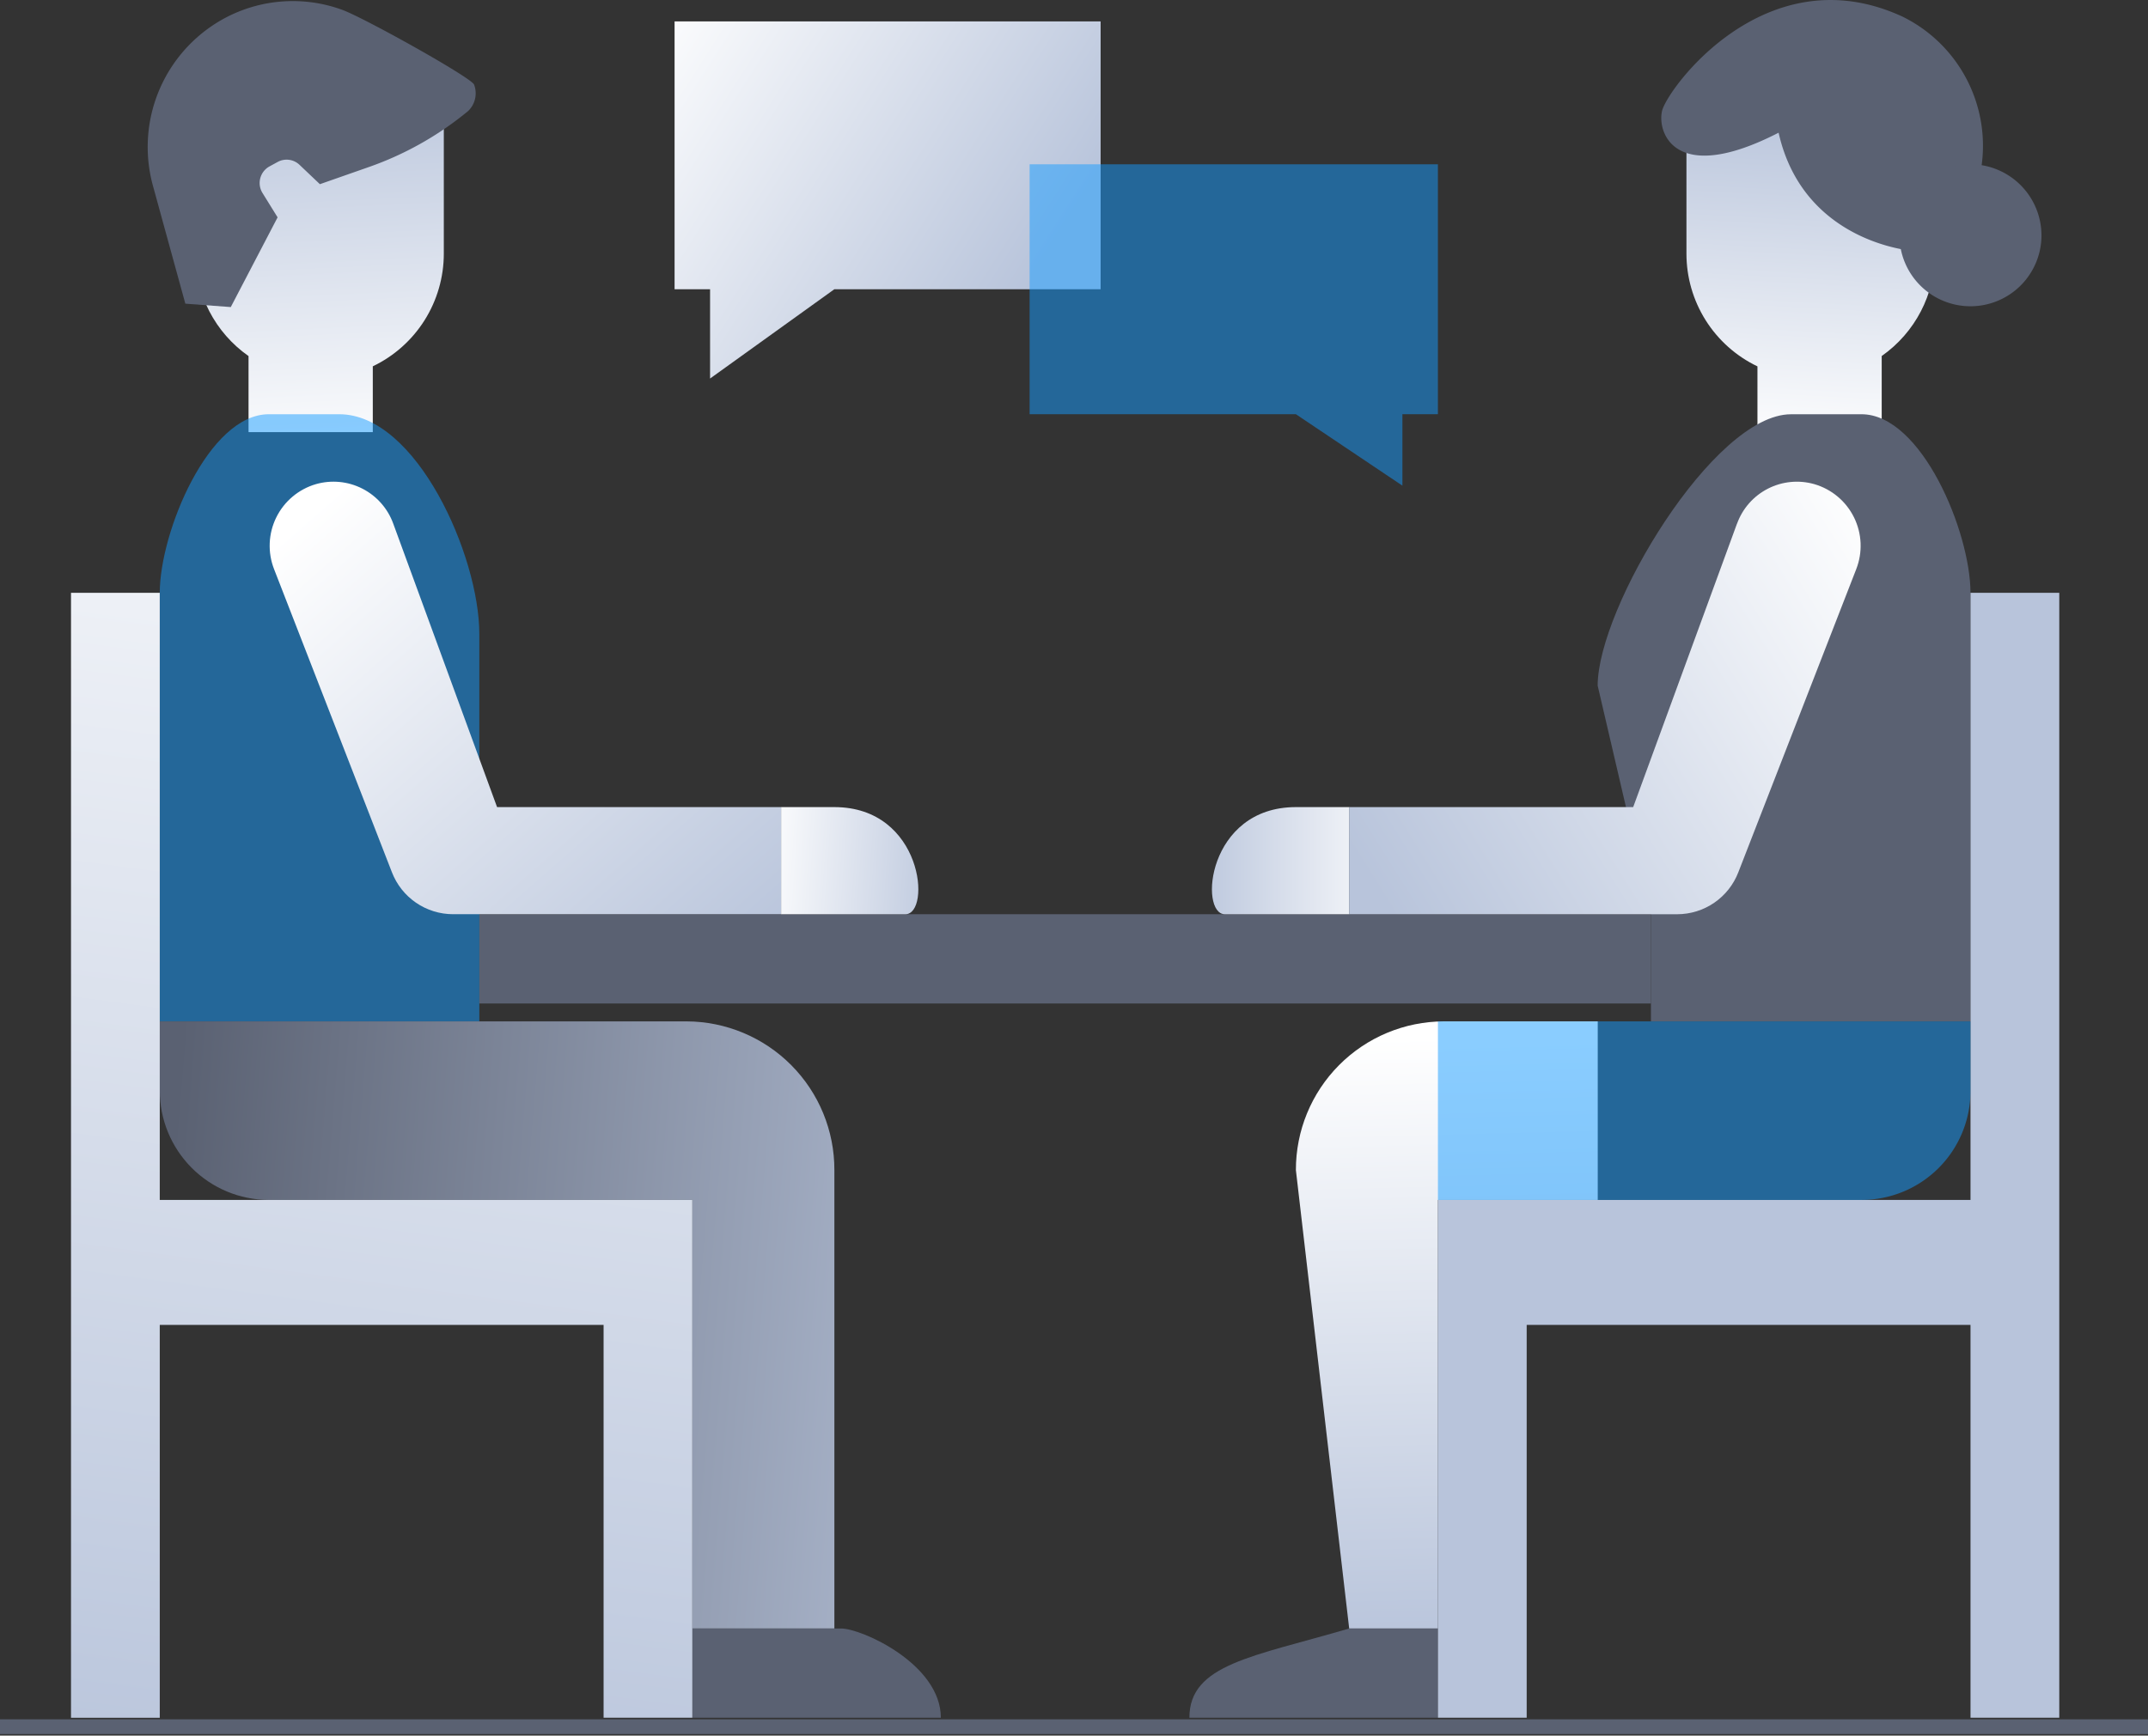
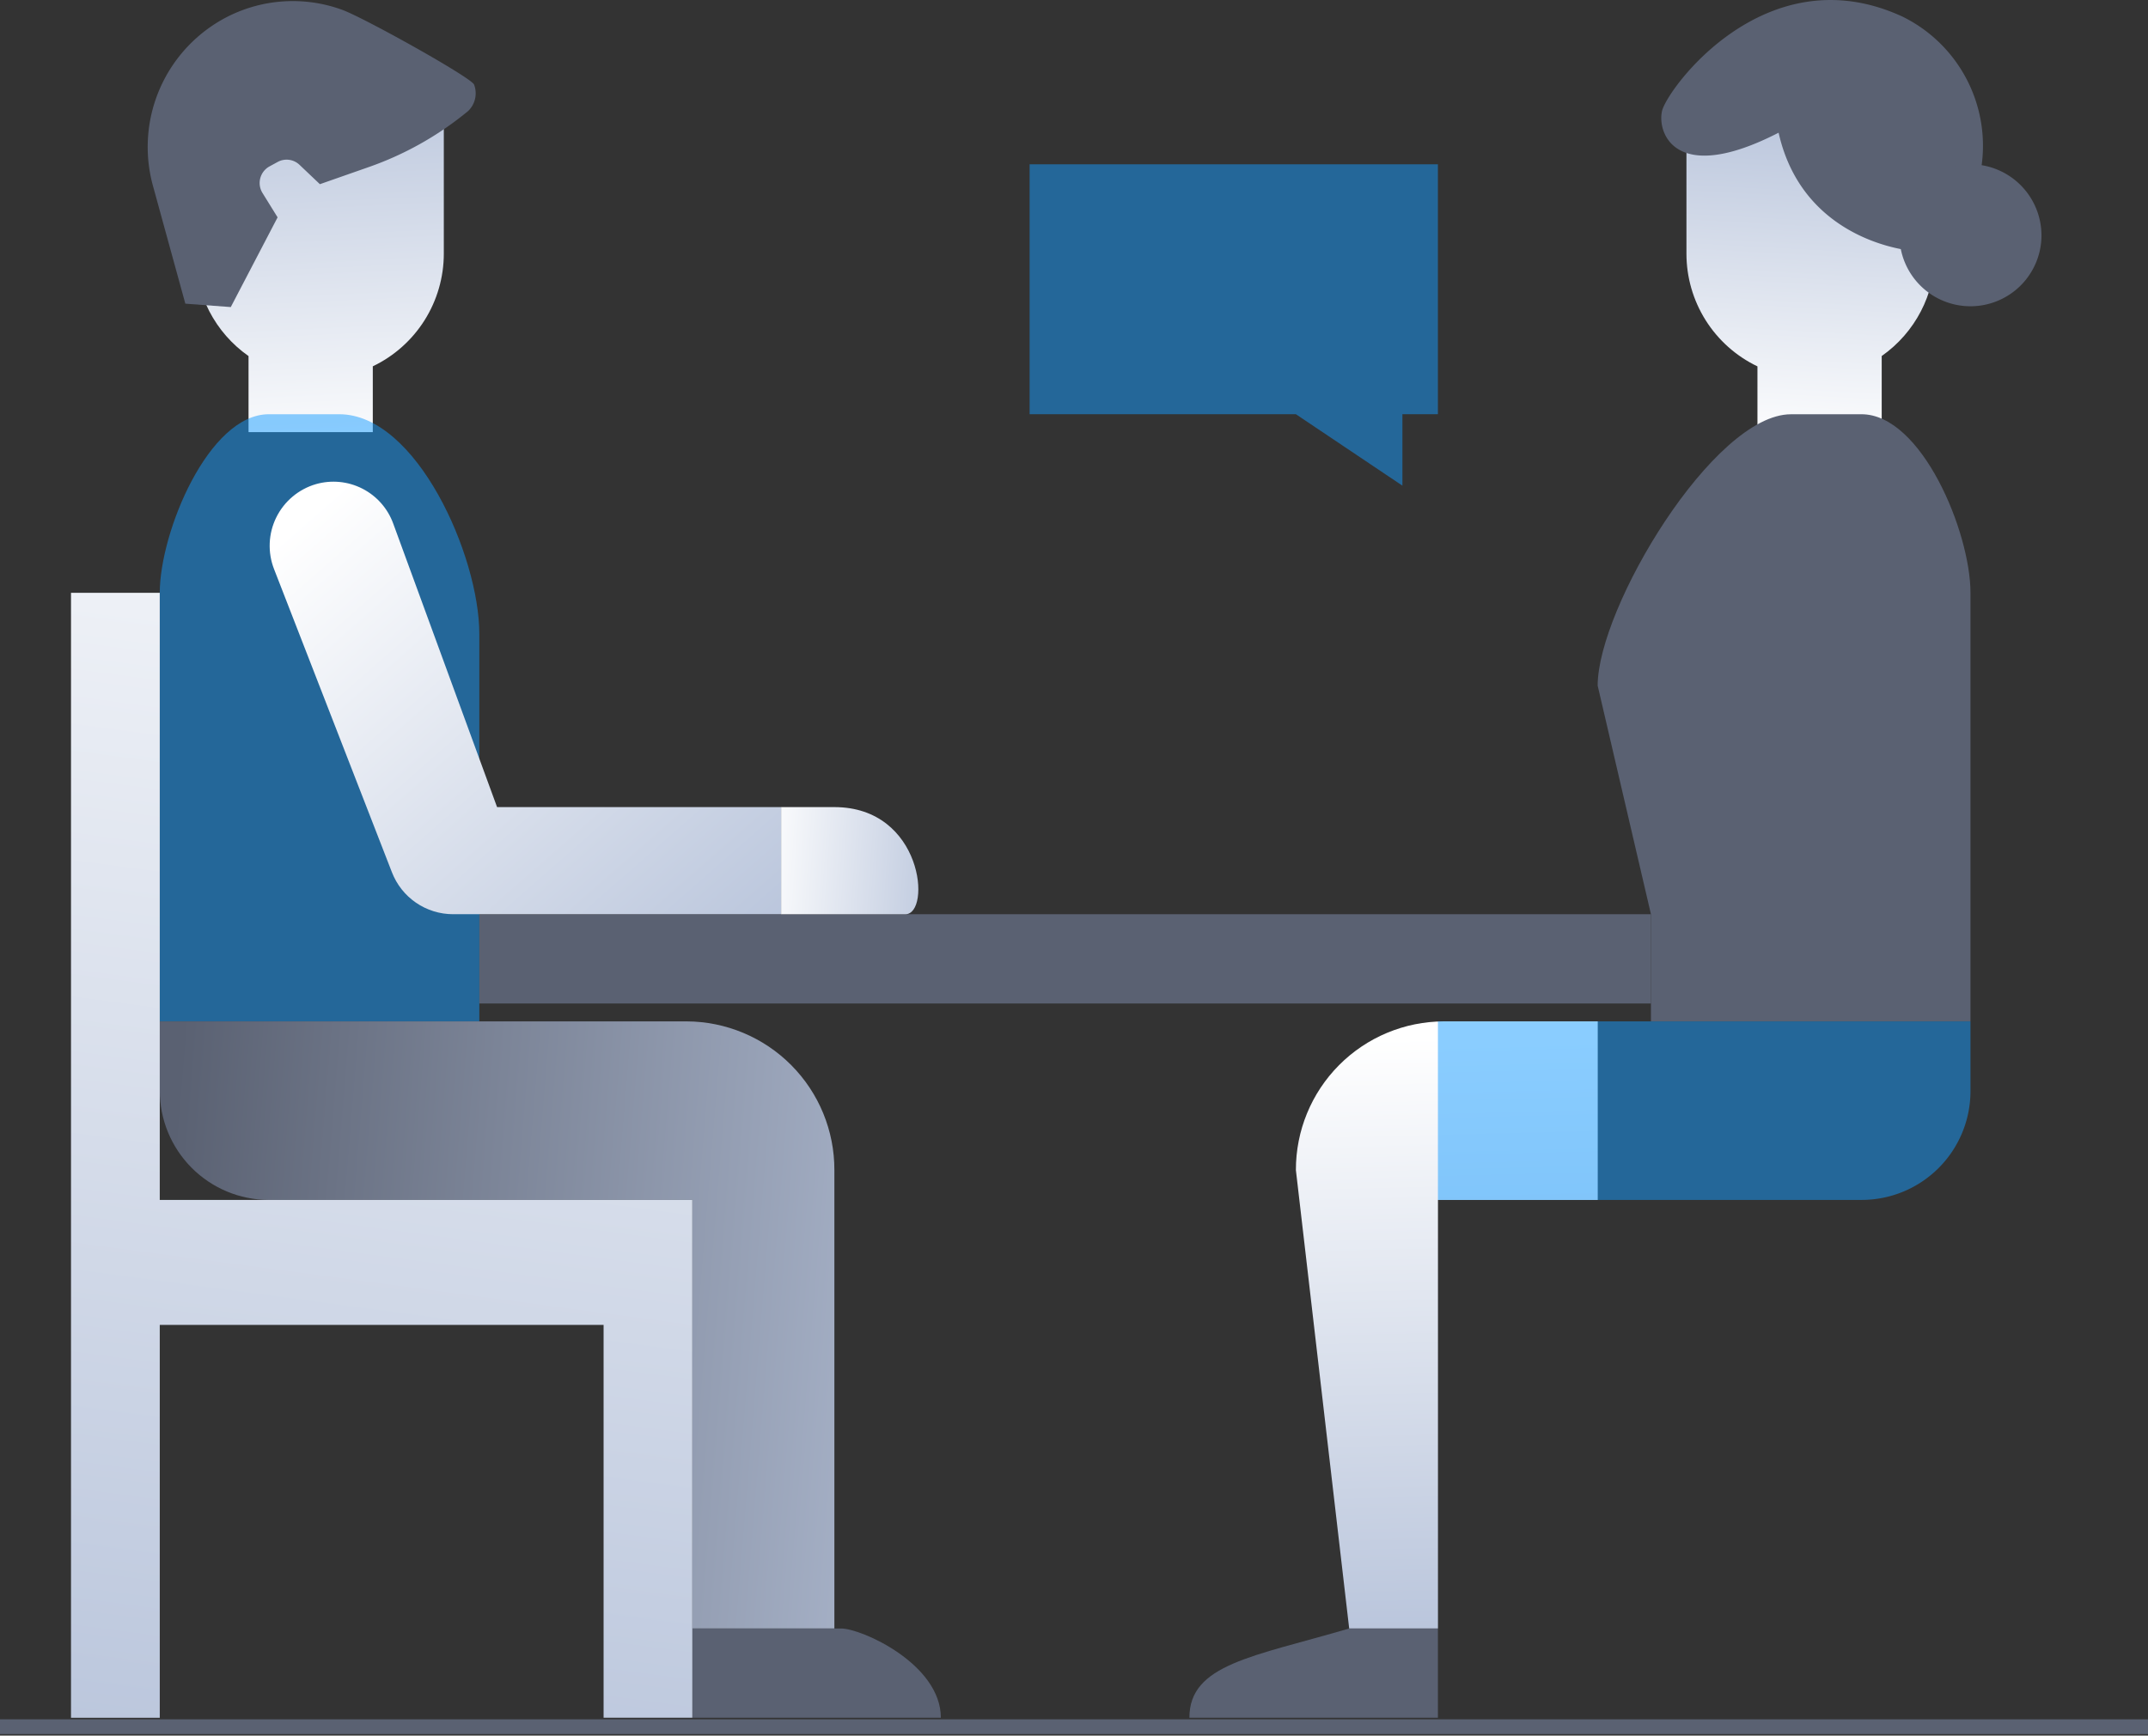
<svg xmlns="http://www.w3.org/2000/svg" xmlns:xlink="http://www.w3.org/1999/xlink" id="illust_worry01" width="146" height="118" viewBox="0 0 146 118">
  <rect x="0" y="0" width="146" height="118" fill="#333333" stroke="none" />
  <defs>
    <clipPath id="clip-path">
      <rect id="長方形_9408" data-name="長方形 9408" width="146" height="118" fill="none" />
    </clipPath>
    <clipPath id="clip-path-2">
-       <path id="パス_108712" data-name="パス 108712" d="M38,19.408h2.413v6.07l8.446-6.07h18.1V1.2H38Z" transform="translate(-38 -1.198)" fill="none" />
-     </clipPath>
+       </clipPath>
    <linearGradient id="linear-gradient" x1="0.509" y1="-0.057" x2="0.631" y2="0.782" gradientUnits="objectBoundingBox">
      <stop offset="0" stop-color="#fff" />
      <stop offset="1" stop-color="#b8c4db" />
    </linearGradient>
    <clipPath id="clip-path-4">
      <rect id="長方形_9390" data-name="長方形 9390" width="27.752" height="21.852" fill="none" />
    </clipPath>
    <clipPath id="clip-path-5">
      <path id="パス_108715" data-name="パス 108715" d="M11,7.2v8.5a8.5,8.5,0,0,0,3.62,6.968v5.172h8.446V23.365A8.493,8.493,0,0,0,27.893,15.7V7.2Z" transform="translate(-11 -7.198)" fill="none" />
    </clipPath>
    <linearGradient id="linear-gradient-2" x1="0.098" y1="0.785" x2="1.019" y2="0.3" xlink:href="#linear-gradient" />
    <clipPath id="clip-path-6">
      <path id="パス_108716" data-name="パス 108716" d="M44,45.2v7.284h8.446c1.776,0,1.207-7.284-4.826-7.284Z" transform="translate(-44 -45.198)" fill="none" />
    </clipPath>
    <linearGradient id="linear-gradient-3" x1="0.113" y1="0.148" x2="0.854" y2="0.898" xlink:href="#linear-gradient" />
    <clipPath id="clip-path-8">
      <rect id="長方形_9394" data-name="長方形 9394" width="21.719" height="41.276" fill="none" />
    </clipPath>
    <clipPath id="clip-path-9">
      <path id="パス_108718" data-name="パス 108718" d="M9,57.2v4.69a7.428,7.428,0,0,0,7.4,7.45H45.2V98.474h9.653V67.313A10.084,10.084,0,0,0,44.8,57.2Z" transform="translate(-9 -57.198)" fill="none" />
    </clipPath>
    <linearGradient id="linear-gradient-4" x1="1.016" y1="0.888" x2="0.439" y2="0.083" gradientUnits="objectBoundingBox">
      <stop offset="0" stop-color="#b8c4db" />
      <stop offset="1" stop-color="#5a6172" />
    </linearGradient>
    <clipPath id="clip-path-10">
      <path id="パス_108719" data-name="パス 108719" d="M4,33.2v76.483h6.033V82.973H40.2v26.708h6.033V74.475h-36.2V33.2Z" transform="translate(-4 -33.198)" fill="none" />
    </clipPath>
    <linearGradient id="linear-gradient-5" x1="0.646" y1="-0.263" x2="0.099" y2="0.935" xlink:href="#linear-gradient" />
    <clipPath id="clip-path-11">
      <path id="パス_108720" data-name="パス 108720" d="M18.334,27.143a4.364,4.364,0,0,0-2.844,5.78L23.5,53.53a4.459,4.459,0,0,0,4.153,2.852H49.952V49.1H30.647L23.59,29.827a4.322,4.322,0,0,0-5.256-2.684" transform="translate(-15.19 -26.975)" fill="none" />
    </clipPath>
    <linearGradient id="linear-gradient-6" x1="0.503" y1="0.091" x2="0.419" y2="1.022" xlink:href="#linear-gradient" />
    <clipPath id="clip-path-13">
      <path id="パス_108723" data-name="パス 108723" d="M95,7.2v8.5a8.493,8.493,0,0,0,4.826,7.669v4.471h8.446V22.665a8.5,8.5,0,0,0,3.62-6.968V7.2Z" transform="translate(-95 -7.198)" fill="none" />
    </clipPath>
    <linearGradient id="linear-gradient-7" x1="0.286" y1="0.899" x2="0.718" y2="0.095" xlink:href="#linear-gradient" />
    <clipPath id="clip-path-14">
-       <path id="パス_108724" data-name="パス 108724" d="M73.978,45.2c-6.033,0-6.6,7.284-4.826,7.284H77.6V45.2Z" transform="translate(-68.268 -45.198)" fill="none" />
-     </clipPath>
+       </clipPath>
    <linearGradient id="linear-gradient-8" x1="0.878" y1="1.107" x2="0.102" y2="0.224" xlink:href="#linear-gradient" />
    <clipPath id="clip-path-15">
      <path id="パス_108725" data-name="パス 108725" d="M103.14,23.2C97.883,23.2,90,36.36,90,41.651L93.621,57.19v7.284H115.34V35.338c0-4.118-3.318-12.14-7.411-12.14Z" transform="translate(-89.995 -23.198)" fill="none" />
    </clipPath>
    <linearGradient id="linear-gradient-9" x1="-2.24" y1="1.929" x2="-2.213" y2="1.929" xlink:href="#linear-gradient-4" />
    <clipPath id="clip-path-16">
      <path id="パス_108726" data-name="パス 108726" d="M83.054,57.2A10.086,10.086,0,0,0,73,67.313l3.622,31.161h6.035V69.338h10.86V57.2Z" transform="translate(-72.996 -57.198)" fill="none" />
    </clipPath>
    <linearGradient id="linear-gradient-10" x1="0.779" y1="0.149" x2="0.119" y2="0.821" xlink:href="#linear-gradient" />
    <clipPath id="clip-path-17">
-       <path id="パス_108727" data-name="パス 108727" d="M117.2,33.2V74.475H81v35.206h6.033V82.973H117.2v26.708h6.033V33.2Z" transform="translate(-81 -33.198)" fill="none" />
-     </clipPath>
+       </clipPath>
    <linearGradient id="linear-gradient-11" x1="-0.877" y1="1.079" x2="-0.863" y2="1.079" xlink:href="#linear-gradient" />
    <clipPath id="clip-path-18">
      <path id="パス_108728" data-name="パス 108728" d="M102.362,29.827,95.306,49.1H76v7.284H98.3a4.458,4.458,0,0,0,4.152-2.852l8.014-20.608a4.364,4.364,0,0,0-2.844-5.78,4.322,4.322,0,0,0-5.256,2.684" transform="translate(-76 -26.975)" fill="none" />
    </clipPath>
    <linearGradient id="linear-gradient-12" x1="0.958" y1="0.632" x2="0.061" y2="0.449" xlink:href="#linear-gradient" />
    <clipPath id="clip-path-20">
      <rect id="長方形_9406" data-name="長方形 9406" width="36.198" height="12.14" fill="none" />
    </clipPath>
  </defs>
  <g id="グループ_24248" data-name="グループ 24248" clip-path="url(#clip-path)">
    <rect id="長方形_9388" data-name="長方形 9388" width="79.636" height="6.07" transform="translate(32.579 62.155)" fill="#5a6172" />
    <g id="グループ_24208" data-name="グループ 24208" transform="translate(45.851 1.455)">
      <g id="グループ_24207" data-name="グループ 24207" clip-path="url(#clip-path-2)">
        <path id="パス_108732" data-name="パス 108732" d="M0,0,37.323-.113l-.114,37.789-37.323.113Z" transform="translate(-11.938 13.904) rotate(-49.176)" fill="url(#linear-gradient)" />
      </g>
    </g>
    <g id="グループ_24213" data-name="グループ 24213" transform="translate(0 0)">
      <g id="グループ_24212" data-name="グループ 24212" clip-path="url(#clip-path)">
        <g id="グループ_24211" data-name="グループ 24211" transform="translate(69.983 11.166)" opacity="0.5">
          <g id="グループ_24210" data-name="グループ 24210">
            <g id="グループ_24209" data-name="グループ 24209" clip-path="url(#clip-path-4)">
              <path id="パス_108713" data-name="パス 108713" d="M85.752,26.194H83.339v4.856L76.1,26.194H58V9.2H85.752Z" transform="translate(-58 -9.198)" fill="#159bff" />
            </g>
          </g>
        </g>
        <line id="線_70" data-name="線 70" x2="146" transform="translate(0 117.393)" fill="none" stroke="#5a6172" stroke-linejoin="round" stroke-width="1" />
        <path id="パス_108714" data-name="パス 108714" d="M55.893,97.268H39V91.2H49.111c1.411,0,6.781,2.428,6.781,6.07" transform="translate(8.058 19.517)" fill="#5a6172" />
      </g>
    </g>
    <g id="グループ_24215" data-name="グループ 24215" transform="translate(13.273 8.738)">
      <g id="グループ_24214" data-name="グループ 24214" clip-path="url(#clip-path-5)">
        <path id="パス_108733" data-name="パス 108733" d="M0,0,26.047-.064l-.06,24.347L-.06,24.347Z" transform="translate(-8.244 16.458) rotate(-63.25)" fill="url(#linear-gradient-2)" />
      </g>
    </g>
    <g id="グループ_24217" data-name="グループ 24217" transform="translate(53.091 54.871)">
      <g id="グループ_24216" data-name="グループ 24216" clip-path="url(#clip-path-6)">
        <path id="パス_108734" data-name="パス 108734" d="M0,0,12.481-.038l-.037,12.25L-.037,12.25Z" transform="matrix(0.746, -0.666, 0.666, 0.746, -3.597, 3.231)" fill="url(#linear-gradient-3)" />
      </g>
    </g>
    <g id="グループ_24222" data-name="グループ 24222" transform="translate(0 0)">
      <g id="グループ_24221" data-name="グループ 24221" clip-path="url(#clip-path)">
        <g id="グループ_24220" data-name="グループ 24220" transform="translate(10.86 28.163)" opacity="0.5">
          <g id="グループ_24219" data-name="グループ 24219">
            <g id="グループ_24218" data-name="グループ 24218" clip-path="url(#clip-path-8)">
              <path id="パス_108717" data-name="パス 108717" d="M30.719,38.128c0-5.289-4.262-14.93-9.519-14.93H16.411C12.318,23.2,9,31.22,9,35.338V64.474H30.719V38.128Z" transform="translate(-9 -23.198)" fill="#159bff" />
            </g>
          </g>
        </g>
      </g>
    </g>
    <g id="グループ_24224" data-name="グループ 24224" transform="translate(10.86 69.439)">
      <g id="グループ_24223" data-name="グループ 24223" clip-path="url(#clip-path-9)">
        <path id="パス_108735" data-name="パス 108735" d="M0,0,61.2-.185l-.186,61.67-61.2.185Z" transform="translate(-20.267 23.823) rotate(-49.438)" fill="url(#linear-gradient-4)" />
      </g>
    </g>
    <g id="グループ_24226" data-name="グループ 24226" transform="translate(4.826 40.303)">
      <g id="グループ_24225" data-name="グループ 24225" clip-path="url(#clip-path-10)">
        <path id="パス_108736" data-name="パス 108736" d="M0,0,67.886-.146,67.7,86.647l-67.886.146Z" transform="translate(-26.596 10.922) rotate(-22.203)" fill="url(#linear-gradient-5)" />
      </g>
    </g>
    <g id="グループ_24228" data-name="グループ 24228" transform="translate(18.329 32.748)">
      <g id="グループ_24227" data-name="グループ 24227" clip-path="url(#clip-path-11)">
        <path id="パス_108737" data-name="パス 108737" d="M0,0,45.714-.14l-.14,45.925-45.714.14Z" transform="translate(-15.227 15.461) rotate(-46.476)" fill="url(#linear-gradient-6)" />
      </g>
    </g>
    <g id="グループ_24230" data-name="グループ 24230" transform="translate(0 0)">
      <g id="グループ_24229" data-name="グループ 24229" clip-path="url(#clip-path)">
        <path id="パス_108721" data-name="パス 108721" d="M17.149,14.764l-3.182,6.1-3.089-.231-2.2-8.01A9.944,9.944,0,0,1,13.754,1.118a9.8,9.8,0,0,1,7.78-.466c1.493.541,8.756,4.594,8.968,5.082a1.669,1.669,0,0,1-.4,1.8l-.138.113a22,22,0,0,1-6.6,3.692l-3.34,1.17-1.383-1.314a1.269,1.269,0,0,0-1.482-.2l-.565.308a1.287,1.287,0,0,0-.474,1.8Z" transform="translate(1.719 0.013)" fill="#5a6172" />
        <path id="パス_108722" data-name="パス 108722" d="M67,97.268H83.893V91.2H77.86C71.315,93.123,67,93.626,67,97.268" transform="translate(13.843 19.517)" fill="#5a6172" />
      </g>
    </g>
    <g id="グループ_24232" data-name="グループ 24232" transform="translate(114.628 8.738)">
      <g id="グループ_24231" data-name="グループ 24231" clip-path="url(#clip-path-13)">
        <path id="パス_108738" data-name="パス 108738" d="M0,0,24.347-.06l-.064,26.047-24.347.06Z" transform="translate(-8.244 4.181) rotate(-26.75)" fill="url(#linear-gradient-7)" />
      </g>
    </g>
    <g id="グループ_24234" data-name="グループ 24234" transform="translate(82.373 54.871)">
      <g id="グループ_24233" data-name="グループ 24233" clip-path="url(#clip-path-14)">
-         <path id="パス_108739" data-name="パス 108739" d="M0,0,12.25-.037l-.038,12.481-12.25.037Z" transform="matrix(0.666, -0.746, 0.746, 0.666, -4.49, 4.053)" fill="url(#linear-gradient-8)" />
-       </g>
+         </g>
    </g>
    <g id="グループ_24236" data-name="グループ 24236" transform="translate(108.589 28.163)">
      <g id="グループ_24235" data-name="グループ 24235" clip-path="url(#clip-path-15)">
        <path id="パス_108740" data-name="パス 108740" d="M0,0,44.347-.127l-.139,48.346-44.347.127Z" transform="matrix(0.82, -0.572, 0.572, 0.82, -19.25, 13.512)" fill="url(#linear-gradient-9)" />
      </g>
    </g>
    <g id="グループ_24238" data-name="グループ 24238" transform="translate(88.078 69.439)">
      <g id="グループ_24237" data-name="グループ 24237" clip-path="url(#clip-path-16)">
        <path id="パス_108741" data-name="パス 108741" d="M0,0,43.777-.134l-.133,43.52L-.133,43.52Z" transform="translate(-20.509 20.996) rotate(-45.496)" fill="url(#linear-gradient-10)" />
      </g>
    </g>
    <g id="グループ_24240" data-name="グループ 24240" transform="translate(97.736 40.303)">
      <g id="グループ_24239" data-name="グループ 24239" clip-path="url(#clip-path-17)">
        <path id="パス_108742" data-name="パス 108742" d="M0,0,86.793-.185,86.647,67.7l-86.793.185Z" transform="translate(-26.596 65.561) rotate(-67.797)" fill="url(#linear-gradient-11)" />
      </g>
    </g>
    <g id="グループ_24242" data-name="グループ 24242" transform="translate(91.702 32.748)">
      <g id="グループ_24241" data-name="グループ 24241" clip-path="url(#clip-path-18)">
-         <path id="パス_108743" data-name="パス 108743" d="M0,0,45.925-.14l-.14,45.714-45.925.14Z" transform="matrix(0.725, -0.689, 0.689, 0.725, -14.595, 13.946)" fill="url(#linear-gradient-12)" />
-       </g>
+         </g>
    </g>
    <g id="グループ_24247" data-name="グループ 24247" transform="translate(0 0)">
      <g id="グループ_24246" data-name="グループ 24246" clip-path="url(#clip-path)">
        <path id="パス_108729" data-name="パス 108729" d="M110.734,17.063l4.326-4.425a9.784,9.784,0,0,0-5.075-11.505c-9.3-4.3-16.007,4.93-16.351,6.412s.888,5.094,7.923,1.477c1.694,7.543,9.177,8.04,9.177,8.04" transform="translate(19.335 0)" fill="#5a6172" />
        <path id="パス_108730" data-name="パス 108730" d="M116.653,14.054A4.827,4.827,0,1,1,111.826,9.2a4.842,4.842,0,0,1,4.826,4.856" transform="translate(22.107 1.968)" fill="#5a6172" />
        <g id="グループ_24245" data-name="グループ 24245" transform="translate(97.736 69.439)" opacity="0.5">
          <g id="グループ_24244" data-name="グループ 24244">
            <g id="グループ_24243" data-name="グループ 24243" clip-path="url(#clip-path-20)">
              <path id="パス_108731" data-name="パス 108731" d="M81,69.338h28.817a7.4,7.4,0,0,0,7.381-7.426V57.2H81Z" transform="translate(-81 -57.198)" fill="#159bff" />
            </g>
          </g>
        </g>
      </g>
    </g>
  </g>
</svg>